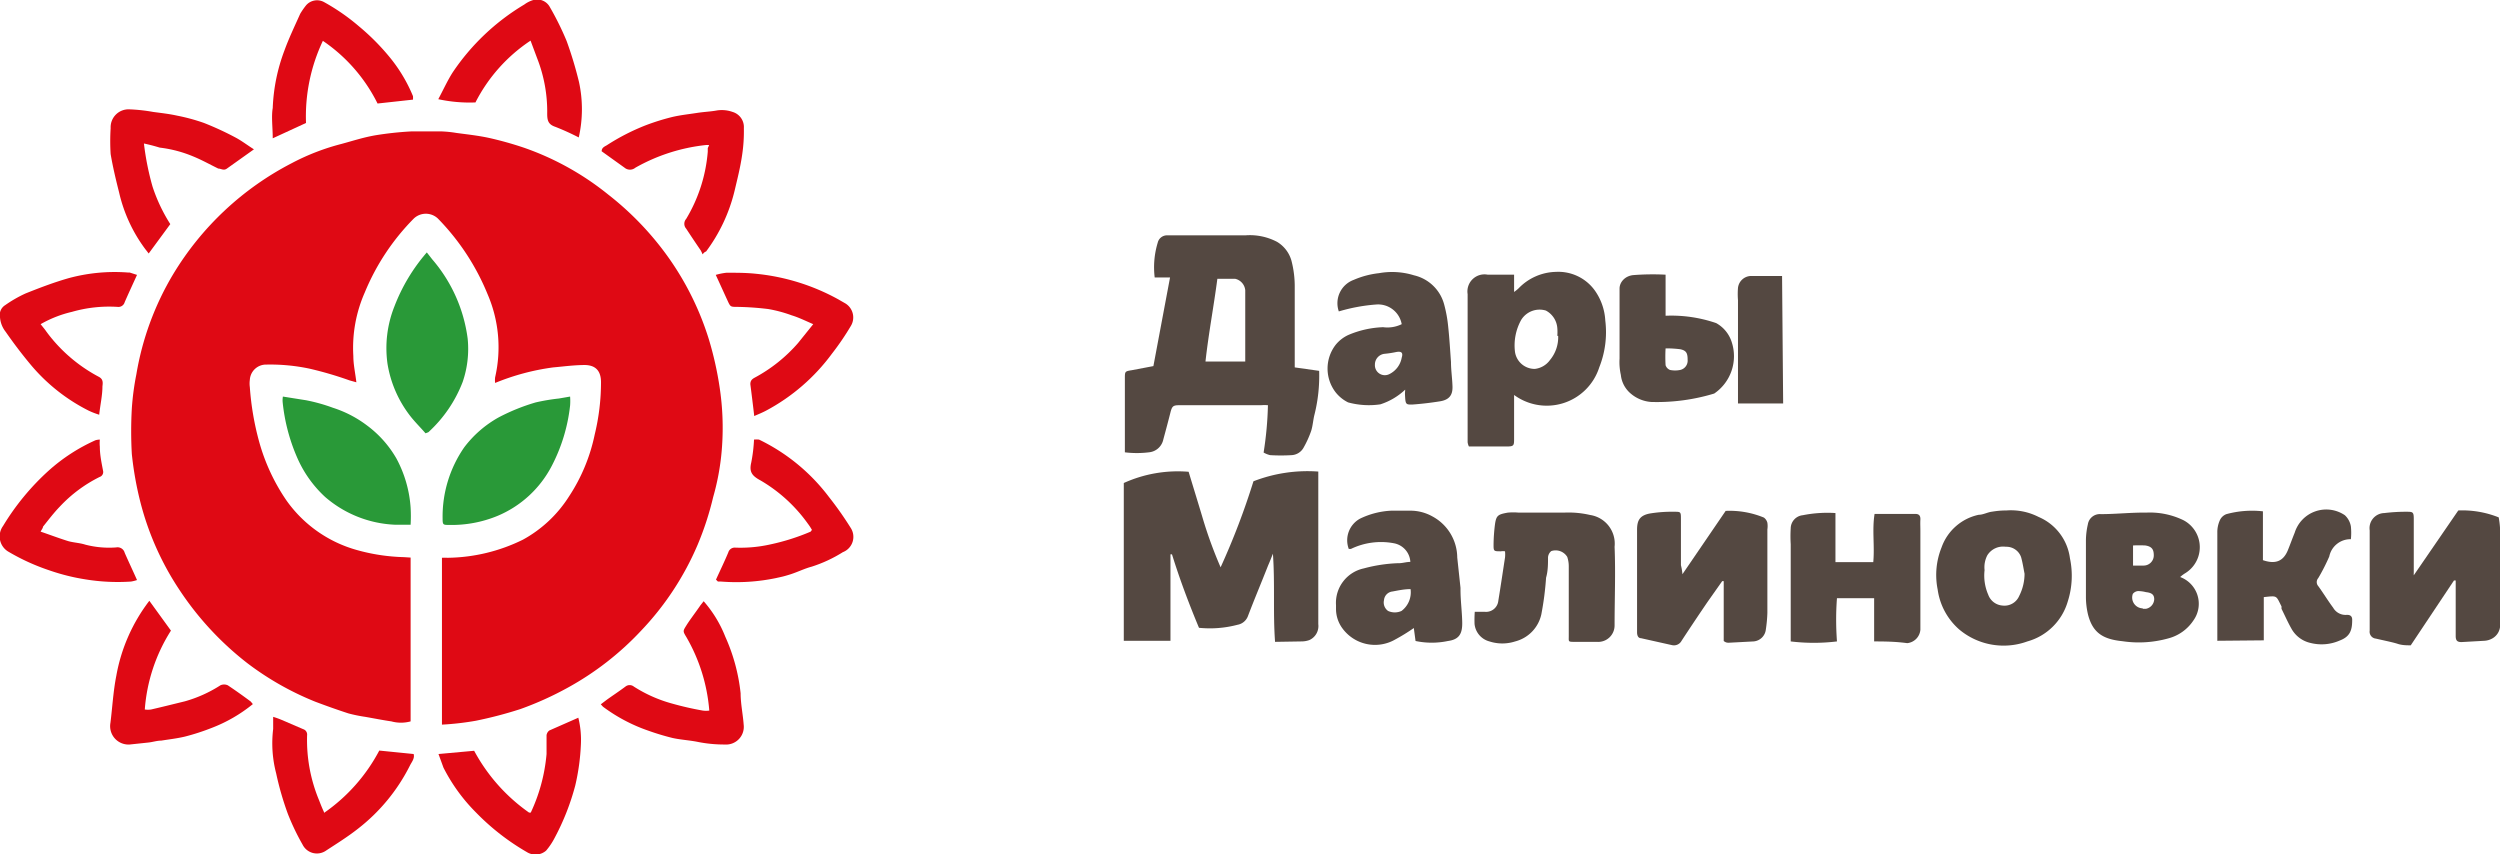
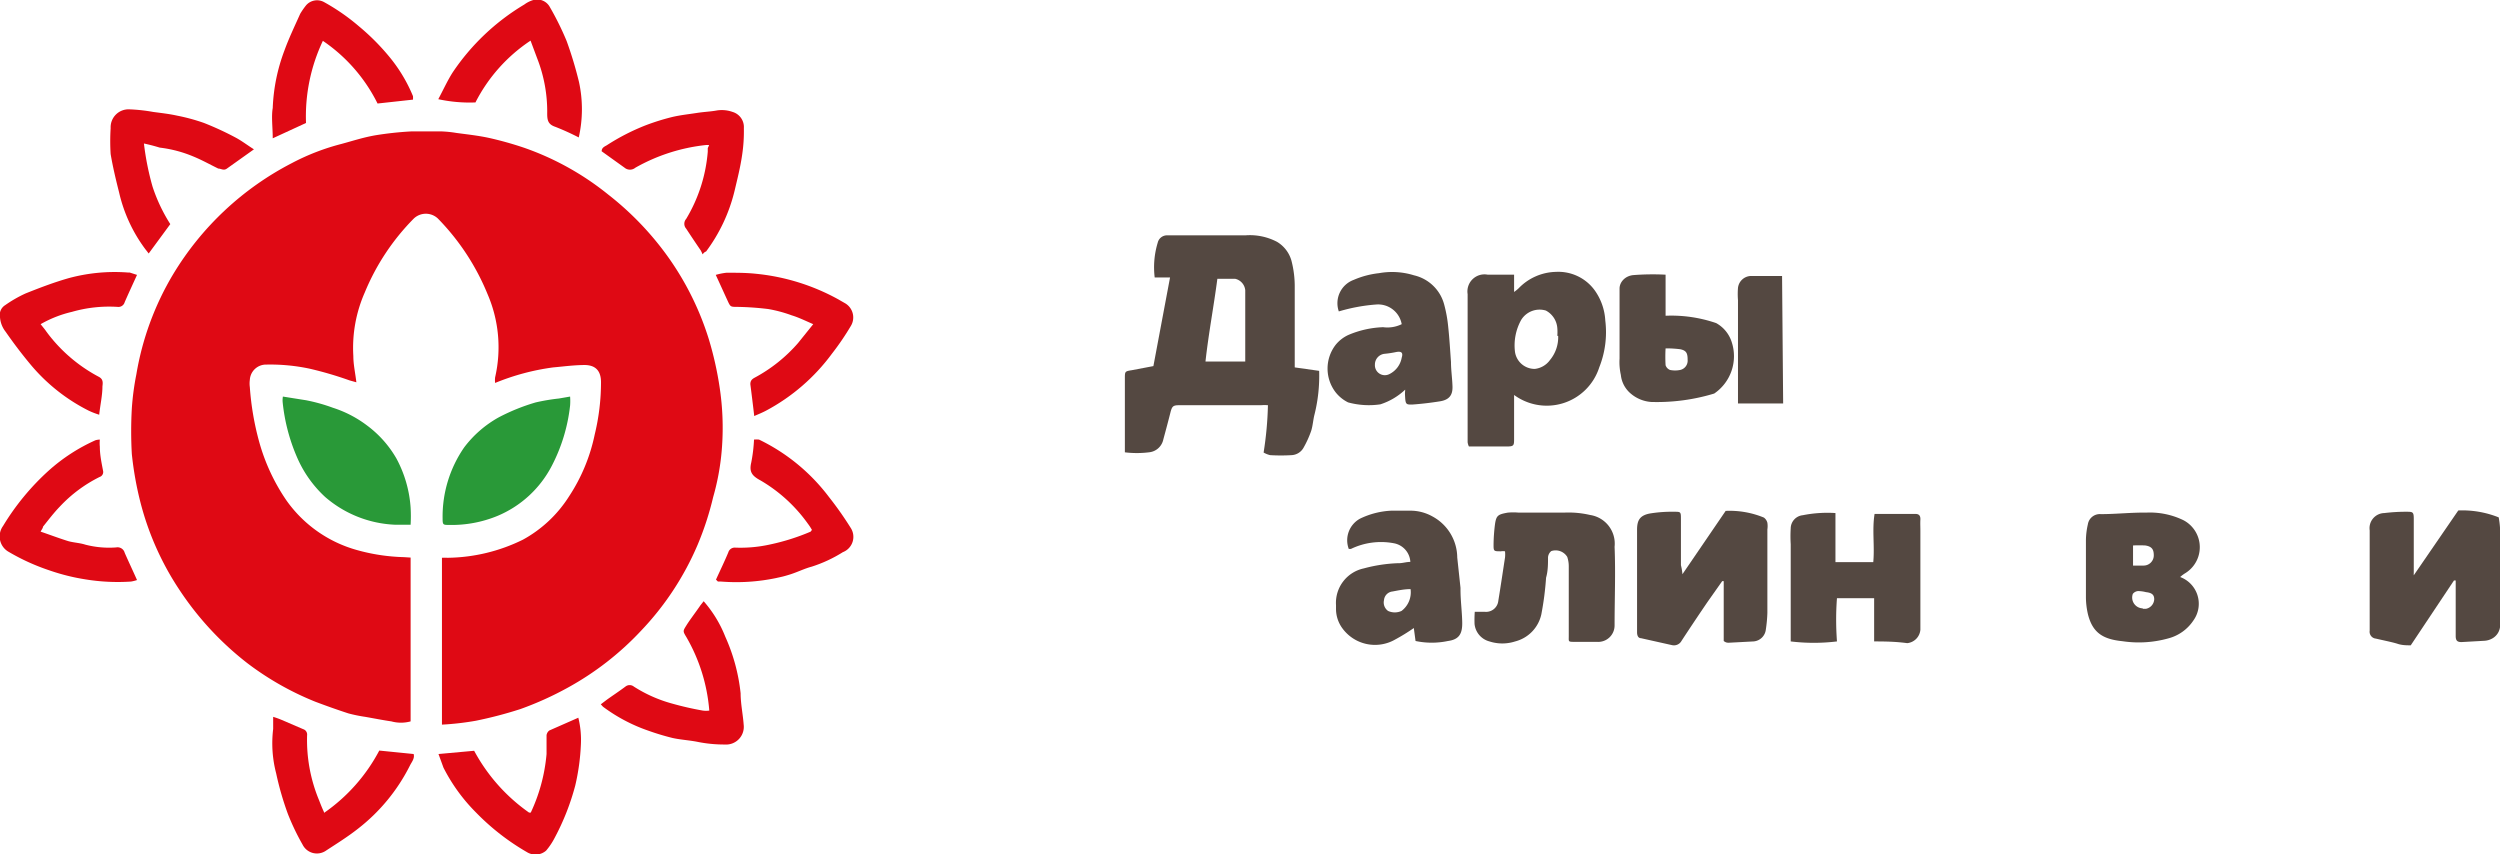
<svg xmlns="http://www.w3.org/2000/svg" viewBox="0 0 115.68 39.52">
  <defs>
    <style>.cls-1{fill:#df0914;}.cls-2{fill:#299938;}.cls-3{fill:#544841;}</style>
  </defs>
  <g id="Слой_2" data-name="Слой 2">
    <g id="Layer_1" data-name="Layer 1">
      <path class="cls-1" d="M19,25.8v7.58a1.68,1.68,0,0,1-.89,0c-.41-.06-.81-.14-1.21-.21a6.74,6.74,0,0,1-.78-.16c-.52-.17-1-.34-1.53-.54a13.53,13.53,0,0,1-3.14-1.78A14.17,14.17,0,0,1,8.3,27.29a13.23,13.23,0,0,1-1.79-4,15.53,15.53,0,0,1-.41-2.28,18.58,18.58,0,0,1,0-2.11,12.22,12.22,0,0,1,.21-1.58A13.27,13.27,0,0,1,8,12.71a13.8,13.8,0,0,1,5.5-5.16,10.53,10.53,0,0,1,2.3-.89c.52-.14,1-.3,1.57-.4a15.5,15.5,0,0,1,1.67-.18c.46,0,.92,0,1.38,0a5.38,5.38,0,0,1,.69.07c.51.07,1,.12,1.51.23a16,16,0,0,1,1.64.46A13,13,0,0,1,28.14,9a13.94,13.94,0,0,1,2.23,2.18,13.39,13.39,0,0,1,2.43,4.52,15.61,15.61,0,0,1,.5,2.23,12.49,12.49,0,0,1,.11,2.73A11.25,11.25,0,0,1,33,23a13.92,13.92,0,0,1-.72,2.21,13.33,13.33,0,0,1-2.64,4,13.59,13.59,0,0,1-3.35,2.6,14.91,14.91,0,0,1-2.21,1,18.93,18.93,0,0,1-2.06.54,13,13,0,0,1-1.57.18V25.81a2.06,2.06,0,0,1,.26,0,8.08,8.08,0,0,0,3.49-.84,5.84,5.84,0,0,0,2.13-2,8.24,8.24,0,0,0,1.19-2.87,10.25,10.25,0,0,0,.29-2.41c0-.54-.26-.81-.8-.8s-.94.07-1.41.11a10.83,10.83,0,0,0-2.69.72,1.12,1.12,0,0,1,0-.26,6.19,6.19,0,0,0-.35-3.85,10.86,10.86,0,0,0-2.3-3.5.81.81,0,0,0-1.11,0,10.59,10.59,0,0,0-2.27,3.42,6.35,6.35,0,0,0-.53,2.95c0,.39.09.78.14,1.21l-.32-.09a16.85,16.85,0,0,0-1.84-.54,8.78,8.78,0,0,0-2-.19.75.75,0,0,0-.77.71,1.22,1.22,0,0,0,0,.33A12.89,12.89,0,0,0,12,20.47a9.1,9.1,0,0,0,1.25,2.68,5.94,5.94,0,0,0,3.26,2.3,8.84,8.84,0,0,0,2.18.33Z" />
-       <path class="cls-2" d="M19.69,20.05c-.24-.28-.53-.56-.76-.87a5.32,5.32,0,0,1-1-2.35,5.21,5.21,0,0,1,.32-2.65,8.36,8.36,0,0,1,1.5-2.5L20,12a7,7,0,0,1,1.64,3.67,4.72,4.72,0,0,1-.23,2A6.12,6.12,0,0,1,19.82,20Z" />
      <path class="cls-2" d="M26.38,18.35a2.76,2.76,0,0,1,0,.41,7.91,7.91,0,0,1-.85,2.8A5,5,0,0,1,23,23.88a5.56,5.56,0,0,1-2.21.41c-.29,0-.31,0-.31-.31a5.63,5.63,0,0,1,1-3.28,5.11,5.11,0,0,1,1.6-1.39,9.27,9.27,0,0,1,1.71-.69,9.18,9.18,0,0,1,1.07-.18Z" />
      <path class="cls-2" d="M13.09,18.35l1.07.17a8,8,0,0,1,1.25.35A5.27,5.27,0,0,1,17,19.7a5,5,0,0,1,1.34,1.51A5.58,5.58,0,0,1,19,23.49a6.82,6.82,0,0,1,0,.79c-.26,0-.49,0-.73,0A5.28,5.28,0,0,1,15.05,23a5.39,5.39,0,0,1-1.27-1.76,8.55,8.55,0,0,1-.7-2.62A1.06,1.06,0,0,1,13.09,18.35Z" />
      <path class="cls-1" d="M33.13,26.82c.2-.44.4-.85.57-1.26a.31.31,0,0,1,.33-.22,6.27,6.27,0,0,0,1.62-.15,10.06,10.06,0,0,0,1.86-.59s0,0,.06-.08a2.4,2.4,0,0,0-.19-.29,7.05,7.05,0,0,0-2.19-2c-.39-.21-.53-.39-.43-.82a7.12,7.12,0,0,0,.13-1.07,1.55,1.55,0,0,1,.23,0A8.89,8.89,0,0,1,38.36,23a15.74,15.74,0,0,1,1,1.42A.76.76,0,0,1,39,25.55a6.29,6.29,0,0,1-1.44.67c-.34.09-.65.25-1,.36s-.44.12-.66.17a9,9,0,0,1-2.53.16l-.15,0Z" />
      <path class="cls-1" d="M32.81,6.71c-.05,0-.1,0-.14,0A8.44,8.44,0,0,0,29.4,7.76a.39.39,0,0,1-.5,0L27.84,7c0-.17.14-.22.24-.28a10.09,10.09,0,0,1,1.79-.92,10.58,10.58,0,0,1,1.21-.38c.37-.09.75-.13,1.14-.19s.6-.06.9-.11a1.49,1.49,0,0,1,.78.06.73.73,0,0,1,.52.75,7.31,7.31,0,0,1-.08,1.24c-.08.56-.22,1.11-.35,1.66a7.72,7.72,0,0,1-1.32,2.81s-.06,0-.16.13a1.63,1.63,0,0,0-.09-.19c-.22-.32-.44-.65-.67-1a.34.34,0,0,1,0-.45,7.15,7.15,0,0,0,1-3.11s0-.11,0-.17A.71.71,0,0,0,32.81,6.71Z" />
      <path class="cls-1" d="M32.56,27.82a5.59,5.59,0,0,1,1,1.64,8.57,8.57,0,0,1,.71,2.62c0,.48.11,1,.14,1.44a.82.82,0,0,1-.87.93,6.3,6.3,0,0,1-1.3-.13c-.37-.07-.74-.09-1.11-.17A11.46,11.46,0,0,1,30,33.81a7.69,7.69,0,0,1-2.1-1.11l-.1-.11.29-.22c.28-.2.57-.39.85-.6a.31.31,0,0,1,.39,0,6.38,6.38,0,0,0,1.75.78,14.28,14.28,0,0,0,1.44.33,1.06,1.06,0,0,0,.3,0,8.06,8.06,0,0,0-1.06-3.4c-.17-.28-.16-.28,0-.54s.44-.62.65-.93Z" />
      <path class="cls-1" d="M37.63,15c-.37-.16-.67-.31-1-.41a6.18,6.18,0,0,0-1.08-.29,13.55,13.55,0,0,0-1.42-.1c-.33,0-.33,0-.46-.28s-.35-.77-.55-1.2a2.77,2.77,0,0,1,.5-.1c.46,0,.92,0,1.38.05a9.88,9.88,0,0,1,3.75,1.16l.35.2a.76.76,0,0,1,.26,1.07,12.16,12.16,0,0,1-.86,1.26A9.09,9.09,0,0,1,35.45,19c-.17.09-.34.16-.55.25-.06-.52-.12-1-.18-1.47,0-.17.08-.24.21-.31a7.1,7.1,0,0,0,2-1.6Z" />
      <path class="cls-1" d="M4.62,20.34a1.67,1.67,0,0,0,0,.33c0,.38.08.75.15,1.12a.24.24,0,0,1-.16.28,6.44,6.44,0,0,0-1.85,1.38c-.28.29-.52.61-.77.92,0,.06-.06.13-.11.23.44.15.86.31,1.28.44.25.07.53.08.78.16a4.38,4.38,0,0,0,1.44.13.34.34,0,0,1,.39.25c.18.41.37.81.57,1.26a1.64,1.64,0,0,1-.28.07,9.25,9.25,0,0,1-2.1-.1,9.6,9.6,0,0,1-1.68-.42,9.85,9.85,0,0,1-1.87-.85.82.82,0,0,1-.27-1.2,11.39,11.39,0,0,1,2.12-2.57,8.35,8.35,0,0,1,2.16-1.4A.84.84,0,0,1,4.62,20.34Z" />
-       <path class="cls-1" d="M6.91,27.8l1,1.38a7.87,7.87,0,0,0-1.21,3.65,1,1,0,0,0,.29,0c.52-.12,1-.24,1.57-.38a6.07,6.07,0,0,0,1.64-.74.41.41,0,0,1,.34,0c.36.24.71.49,1.06.75,0,0,.06.07.1.12a6.93,6.93,0,0,1-1.9,1.1,10.39,10.39,0,0,1-1.23.4c-.37.09-.74.13-1.11.19-.2,0-.4.07-.61.09L6,34.45a.85.85,0,0,1-.89-1c.09-.72.13-1.46.27-2.17A8,8,0,0,1,6.91,27.8Z" />
      <path class="cls-1" d="M6.66,6.64a12.6,12.6,0,0,0,.4,2,7.63,7.63,0,0,0,.82,1.73l-1,1.36-.17-.22A7,7,0,0,1,5.51,8.9c-.15-.59-.29-1.18-.39-1.77a9.55,9.55,0,0,1,0-1.2A.83.83,0,0,1,6,5.06a7.9,7.9,0,0,1,1.09.12c.37.05.74.09,1.1.17a8.87,8.87,0,0,1,1.25.34,13.92,13.92,0,0,1,1.47.68c.28.15.54.35.84.54L10.5,7.8c-.15.11-.27,0-.4,0-.39-.19-.78-.41-1.18-.57a5.75,5.75,0,0,0-1.53-.4C7.16,6.76,6.94,6.7,6.66,6.64Z" />
      <path class="cls-1" d="M6.34,12.72c-.2.44-.39.85-.57,1.26a.3.3,0,0,1-.33.22,6.23,6.23,0,0,0-2.11.23A5.33,5.33,0,0,0,1.88,15c.1.13.19.23.27.35a7.19,7.19,0,0,0,2.43,2.09c.2.11.18.27.16.44,0,.42-.1.84-.15,1.31A3.56,3.56,0,0,1,4.1,19a8.44,8.44,0,0,1-2.65-2.09c-.42-.5-.8-1-1.19-1.56A1.22,1.22,0,0,1,0,14.68a.53.53,0,0,1,.24-.56,5.86,5.86,0,0,1,.94-.54c.65-.26,1.3-.51,2-.71a8.14,8.14,0,0,1,2.74-.26H6Z" />
      <path class="cls-1" d="M26.78,6.36a11.57,11.57,0,0,0-1.08-.49c-.33-.11-.38-.29-.38-.61a6.74,6.74,0,0,0-.46-2.55l-.31-.83A7.53,7.53,0,0,0,22,4.74a6.83,6.83,0,0,1-1.72-.15c.23-.43.42-.85.66-1.23A10.41,10.41,0,0,1,24.26.21,1.33,1.33,0,0,1,24.68,0a.67.67,0,0,1,.77.34,13.28,13.28,0,0,1,.77,1.56,17.86,17.86,0,0,1,.57,1.89A5.91,5.91,0,0,1,26.78,6.36Z" />
      <path class="cls-1" d="M20.29,34.89l1.65-.15a8.28,8.28,0,0,0,2.54,2.86s.07,0,.08,0a8,8,0,0,0,.73-2.71c0-.29,0-.58,0-.87a.33.33,0,0,1,.13-.22l1.34-.59a4.25,4.25,0,0,1,.12,1.22,10.21,10.21,0,0,1-.26,1.91,11.17,11.17,0,0,1-.95,2.42,3.13,3.13,0,0,1-.4.6.75.75,0,0,1-.87.08,10.85,10.85,0,0,1-2.37-1.84,8.15,8.15,0,0,1-1.51-2.08Z" />
      <path class="cls-1" d="M15,37.61a8.1,8.1,0,0,0,2.55-2.88l1.59.16c.06.21-.1.38-.18.55a8.56,8.56,0,0,1-2.4,2.91c-.47.37-1,.7-1.46,1A.74.74,0,0,1,14,39.08a10.87,10.87,0,0,1-.68-1.42,13.74,13.74,0,0,1-.54-1.87,5.5,5.5,0,0,1-.14-2.06c0-.17,0-.35,0-.56a4,4,0,0,1,.39.14l1,.43a.26.26,0,0,1,.18.28,7.26,7.26,0,0,0,.55,3c.07.18.14.36.22.53Z" />
      <path class="cls-1" d="M14.94,1.89a8.16,8.16,0,0,0-.78,3.8l-1.54.71c0-.51-.07-1,0-1.4a8.4,8.4,0,0,1,.54-2.66c.21-.58.48-1.14.73-1.7a3.39,3.39,0,0,1,.27-.39A.67.67,0,0,1,15,.1,9.62,9.62,0,0,1,16.6,1.21a10.53,10.53,0,0,1,1.45,1.46,7.11,7.11,0,0,1,1.06,1.78,1.23,1.23,0,0,1,0,.16l-1.64.18A7.56,7.56,0,0,0,14.94,1.89Z" />
      <path class="cls-3" d="M59.91,17l1.13.16a7.42,7.42,0,0,1-.21,2c-.07.26-.08.53-.16.78a4.68,4.68,0,0,1-.36.79.67.67,0,0,1-.54.33,8.18,8.18,0,0,1-1,0,1.11,1.11,0,0,1-.3-.12,16.21,16.21,0,0,0,.2-2.19,2,2,0,0,0-.32,0H54.57c-.3,0-.34.05-.42.37s-.21.81-.32,1.21a.75.75,0,0,1-.67.6,4.57,4.57,0,0,1-1.11,0c0-.11,0-.2,0-.28V17.51c0-.32,0-.33.32-.38l1-.19.77-4.1h-.71a3.92,3.92,0,0,1,.14-1.61.44.44,0,0,1,.45-.34l.19,0c1.14,0,2.27,0,3.41,0a2.71,2.71,0,0,1,1.47.3,1.48,1.48,0,0,1,.67.88,4.73,4.73,0,0,1,.15,1.24c0,1.08,0,2.15,0,3.22Zm-2.29-.27c0-1.13,0-2.21,0-3.3a.6.6,0,0,0-.47-.53c-.27,0-.55,0-.82,0-.17,1.3-.41,2.55-.55,3.83Z" />
-       <path class="cls-3" d="M58,22.27a6.91,6.91,0,0,1,3-.45c0,.11,0,.19,0,.28,0,2.26,0,4.52,0,6.78a.71.71,0,0,1-.42.74,1.1,1.1,0,0,1-.37.06L59,29.7c-.1-1.33,0-2.7-.1-4.08-.07.18-.14.36-.22.54-.31.79-.64,1.57-.94,2.36a.63.63,0,0,1-.48.39,5,5,0,0,1-1.78.14c-.46-1.1-.89-2.24-1.25-3.4h-.07v4H52V22.35a6.06,6.06,0,0,1,3-.52c.22.73.45,1.47.67,2.21a20.07,20.07,0,0,0,.81,2.21A33.76,33.76,0,0,0,58,22.27Z" />
      <path class="cls-3" d="M70.06,18.27c0,.24,0,.42,0,.59v1.42c0,.34,0,.38-.36.38-.58,0-1.15,0-1.73,0a.63.63,0,0,1-.06-.2c0-2.28,0-4.56,0-6.85a.79.79,0,0,1,.93-.9h.85l.37,0,0,.8a1.79,1.79,0,0,0,.21-.17A2.47,2.47,0,0,1,72,12.58a2.08,2.08,0,0,1,1.78.84,2.65,2.65,0,0,1,.5,1.41A4.4,4.4,0,0,1,74,17a2.55,2.55,0,0,1-4,1.23Zm2-2.73a2.16,2.16,0,0,0,0-.36,1,1,0,0,0-.53-.81,1,1,0,0,0-1.14.43,2.43,2.43,0,0,0-.29,1.47.92.92,0,0,0,.92.8,1,1,0,0,0,.7-.41A1.65,1.65,0,0,0,72.1,15.54Z" />
      <path class="cls-3" d="M77.85,26.57l2-2.93a4.14,4.14,0,0,1,1.77.31.43.43,0,0,1,.16.24,1.06,1.06,0,0,1,0,.31v3.86a6.31,6.31,0,0,1-.07.76.62.62,0,0,1-.57.56L80,29.74c-.07,0-.14,0-.24-.08V26.89l-.07,0-.67.95c-.41.6-.81,1.2-1.21,1.81a.4.4,0,0,1-.45.2l-1.43-.32c-.13,0-.18-.13-.18-.27,0-1.58,0-3.16,0-4.74,0-.43.11-.69.66-.77a6.29,6.29,0,0,1,1.06-.07c.3,0,.31,0,.31.33,0,.72,0,1.43,0,2.14C77.8,26.24,77.83,26.35,77.85,26.57Z" />
      <path class="cls-3" d="M111.69,26.62l2.06-3a4.53,4.53,0,0,1,1.87.32,3.93,3.93,0,0,1,.06.48c0,1.46,0,2.93,0,4.4a.71.71,0,0,1-.37.73.83.83,0,0,1-.35.1l-1.06.06c-.19,0-.27-.06-.27-.28l0-2.25v-.32l-.08,0-2,3c-.19,0-.4,0-.61-.07s-.66-.16-1-.24a.32.32,0,0,1-.29-.37c0-1.55,0-3.09,0-4.64a.7.7,0,0,1,.68-.8,8.22,8.22,0,0,1,1-.06c.32,0,.36,0,.36.34,0,.82,0,1.63,0,2.45A1.64,1.64,0,0,0,111.69,26.62Z" />
      <path class="cls-3" d="M86.72,29.68v-2H85c-.05.65-.05,1.31,0,2a8.9,8.9,0,0,1-2.14,0v-.5c0-1.35,0-2.7,0-4a5.85,5.85,0,0,1,0-.73.62.62,0,0,1,.56-.61,5.79,5.79,0,0,1,1.51-.1v2.27c.61,0,1.17,0,1.75,0,.07-.76-.06-1.48.06-2.23h1.89c.18,0,.24.1.23.27s0,.33,0,.5c0,1.08,0,2.17,0,3.25,0,.45,0,.89,0,1.34a.68.68,0,0,1-.61.62C87.74,29.69,87.25,29.68,86.72,29.68Z" />
      <path class="cls-3" d="M68.24,28.31c.2,0,.33,0,.47,0a.57.57,0,0,0,.62-.51c.11-.67.21-1.35.31-2a1.4,1.4,0,0,0,0-.29.65.65,0,0,0-.19,0c-.32,0-.34,0-.34-.28a7.93,7.93,0,0,1,.07-1c.06-.38.14-.43.59-.51a2.77,2.77,0,0,1,.5,0c.7,0,1.4,0,2.1,0a4.4,4.4,0,0,1,1.21.11,1.34,1.34,0,0,1,1.13,1.47c.05,1.21,0,2.43,0,3.64a.76.76,0,0,1-.82.76c-.33,0-.66,0-1,0s-.3,0-.3-.26c0-.44,0-.87,0-1.31,0-.63,0-1.27,0-1.91a1.37,1.37,0,0,0-.07-.45.63.63,0,0,0-.74-.27.41.41,0,0,0-.15.29c0,.31,0,.63-.09.94a13.87,13.87,0,0,1-.22,1.7,1.66,1.66,0,0,1-1.21,1.25,1.93,1.93,0,0,1-1.19,0,.93.93,0,0,1-.69-.81A5.4,5.4,0,0,1,68.24,28.31Z" />
-       <path class="cls-3" d="M102.6,29.65c0-1.68,0-3.33,0-5a1.33,1.33,0,0,1,.11-.56.54.54,0,0,1,.31-.3,4.51,4.51,0,0,1,1.69-.13v2.26c.58.2.94.05,1.15-.45.11-.27.21-.55.32-.82a1.53,1.53,0,0,1,2.32-.81.91.91,0,0,1,.28.52,2.87,2.87,0,0,1,0,.59,1,1,0,0,0-1,.8,9.11,9.11,0,0,1-.51,1,.28.28,0,0,0,0,.37c.24.33.45.68.69,1a.66.66,0,0,0,.64.33c.19,0,.25.1.24.26,0,.49-.13.76-.58.93a2.08,2.08,0,0,1-1.35.11,1.34,1.34,0,0,1-.88-.66c-.17-.3-.31-.62-.46-.92,0,0,0-.08,0-.11-.26-.51-.18-.5-.82-.43v2Z" />
-       <path class="cls-3" d="M92.84,23.62a2.81,2.81,0,0,1,1.49.3,2.41,2.41,0,0,1,1.45,1.91,3.91,3.91,0,0,1-.1,2,2.7,2.7,0,0,1-1.87,1.85,3.2,3.2,0,0,1-3.15-.55,3,3,0,0,1-1-1.85,3.41,3.41,0,0,1,.18-1.95,2.34,2.34,0,0,1,1.72-1.51c.2,0,.39-.11.59-.14S92.54,23.62,92.84,23.62Zm.84,2.93c-.05-.26-.09-.52-.16-.77a.72.72,0,0,0-.71-.48.86.86,0,0,0-.85.39,1.2,1.2,0,0,0-.13.69A2.22,2.22,0,0,0,92,27.52a.76.76,0,0,0,.66.5.74.74,0,0,0,.77-.44A2.28,2.28,0,0,0,93.68,26.55Z" />
      <path class="cls-3" d="M100.88,26.7a1.32,1.32,0,0,1,.62,2,2,2,0,0,1-1.17.84,5.08,5.08,0,0,1-2.12.13c-.89-.09-1.37-.38-1.59-1.22a3.56,3.56,0,0,1-.1-.79c0-.9,0-1.79,0-2.68a3.46,3.46,0,0,1,.09-.72.56.56,0,0,1,.6-.47c.7,0,1.4-.08,2.1-.07a3.55,3.55,0,0,1,1.72.35,1.41,1.41,0,0,1,.09,2.45A1.49,1.49,0,0,0,100.88,26.7Zm-2.18-.53h.5a.47.47,0,0,0,.46-.47c0-.27-.08-.41-.39-.46a5.42,5.42,0,0,0-.57,0Zm.45,2h.15a.47.47,0,0,0,.38-.44c0-.21-.11-.3-.38-.33a1.57,1.57,0,0,0-.37-.05.34.34,0,0,0-.24.13A.5.5,0,0,0,99.15,28.15Z" />
      <path class="cls-3" d="M65.26,26a.93.93,0,0,0-.75-.86,3.2,3.2,0,0,0-2,.26l-.1,0A1.14,1.14,0,0,1,62.93,24a3.7,3.7,0,0,1,1.45-.37h.89a2.08,2.08,0,0,1,1,.26,2.18,2.18,0,0,1,1.16,1.91l.15,1.4v.08c0,.51.07,1,.08,1.52s-.14.79-.66.86a3.61,3.61,0,0,1-1.5,0l-.08-.6a8.66,8.66,0,0,1-.86.53,1.87,1.87,0,0,1-2.44-.51,1.51,1.51,0,0,1-.3-.89V28a1.63,1.63,0,0,1,1.29-1.7,7,7,0,0,1,1.58-.24C64.87,26.07,65.06,26,65.26,26Zm0,1.26c-.28,0-.56.06-.83.11a.44.44,0,0,0-.39.4.48.48,0,0,0,.19.5.75.75,0,0,0,.62,0A1.08,1.08,0,0,0,65.27,27.26Z" />
      <path class="cls-3" d="M64.86,15a1.11,1.11,0,0,0-1.18-.91,8.14,8.14,0,0,0-1.73.32,1.15,1.15,0,0,1,.69-1.46,4.05,4.05,0,0,1,1.17-.31,3.42,3.42,0,0,1,1.62.1,1.88,1.88,0,0,1,1.4,1.37,6.12,6.12,0,0,1,.18,1c.06.55.09,1.09.13,1.64,0,.38.06.76.07,1.14s-.14.61-.58.68-.86.12-1.29.15c-.25,0-.3,0-.32-.31s0-.25,0-.38,0,0,0,0a3,3,0,0,1-1.15.68,3.65,3.65,0,0,1-1.49-.09,1.69,1.69,0,0,1-.58-.47,1.8,1.8,0,0,1,0-2.19,1.63,1.63,0,0,1,.59-.46A4.49,4.49,0,0,1,64,15.14,1.5,1.5,0,0,0,64.86,15Zm-1.24,1.88a.46.46,0,0,0,.67.43,1.05,1.05,0,0,0,.57-.76c.07-.22,0-.31-.26-.26a4.67,4.67,0,0,1-.52.08A.5.5,0,0,0,63.62,16.86Z" />
      <path class="cls-3" d="M77.07,12.71v1.9a6.38,6.38,0,0,1,2.34.34,1.53,1.53,0,0,1,.72.88,2.09,2.09,0,0,1-.81,2.38,9.12,9.12,0,0,1-2.91.39,1.63,1.63,0,0,1-.93-.37,1.3,1.3,0,0,1-.48-.88,2.73,2.73,0,0,1-.06-.76c0-.79,0-2.95,0-3.24s.25-.58.63-.62A11.69,11.69,0,0,1,77.07,12.71Zm0,3.41a6.61,6.61,0,0,0,0,.78.35.35,0,0,0,.21.22,1.19,1.19,0,0,0,.46,0,.44.44,0,0,0,.35-.47c0-.31-.06-.43-.34-.49A5.12,5.12,0,0,0,77.11,16.12Z" />
      <path class="cls-3" d="M82.51,18.67c-.71,0-1.39,0-2.09,0v-1c0-1.26,0-2.52,0-3.78a3.56,3.56,0,0,1,0-.57.62.62,0,0,1,.6-.55c.47,0,.94,0,1.44,0Z" />
    </g>
  </g>
</svg>